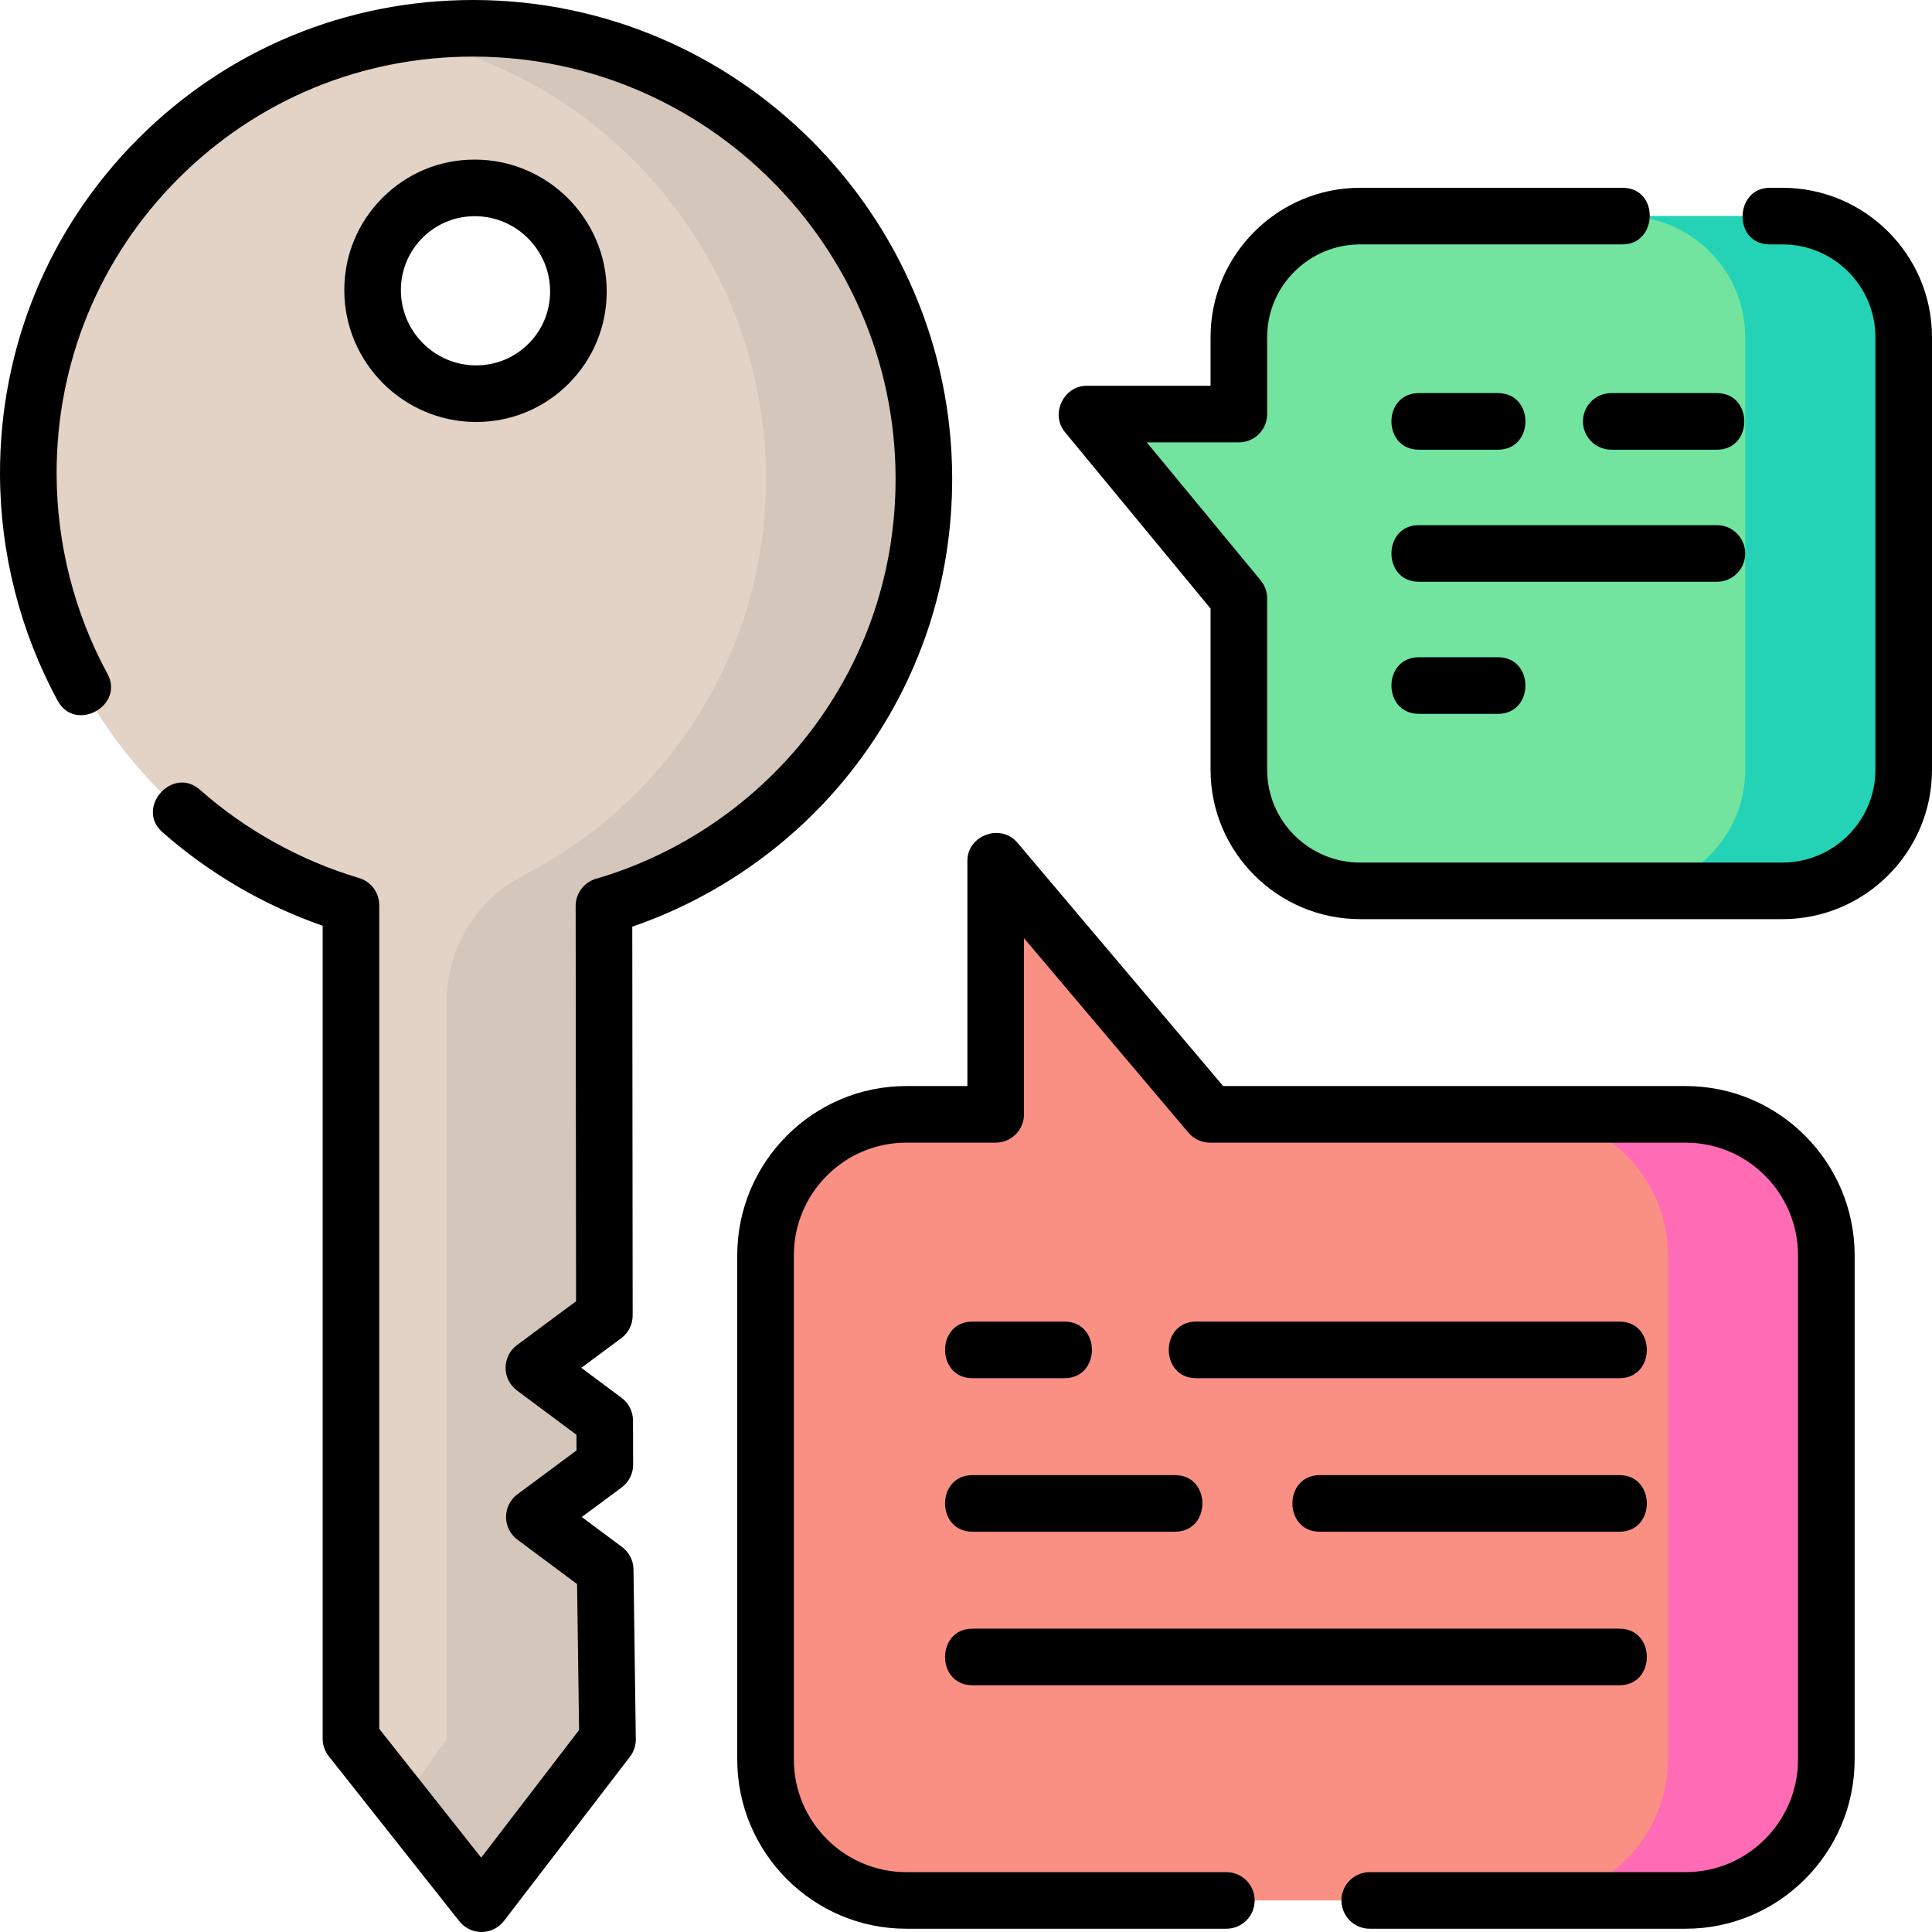
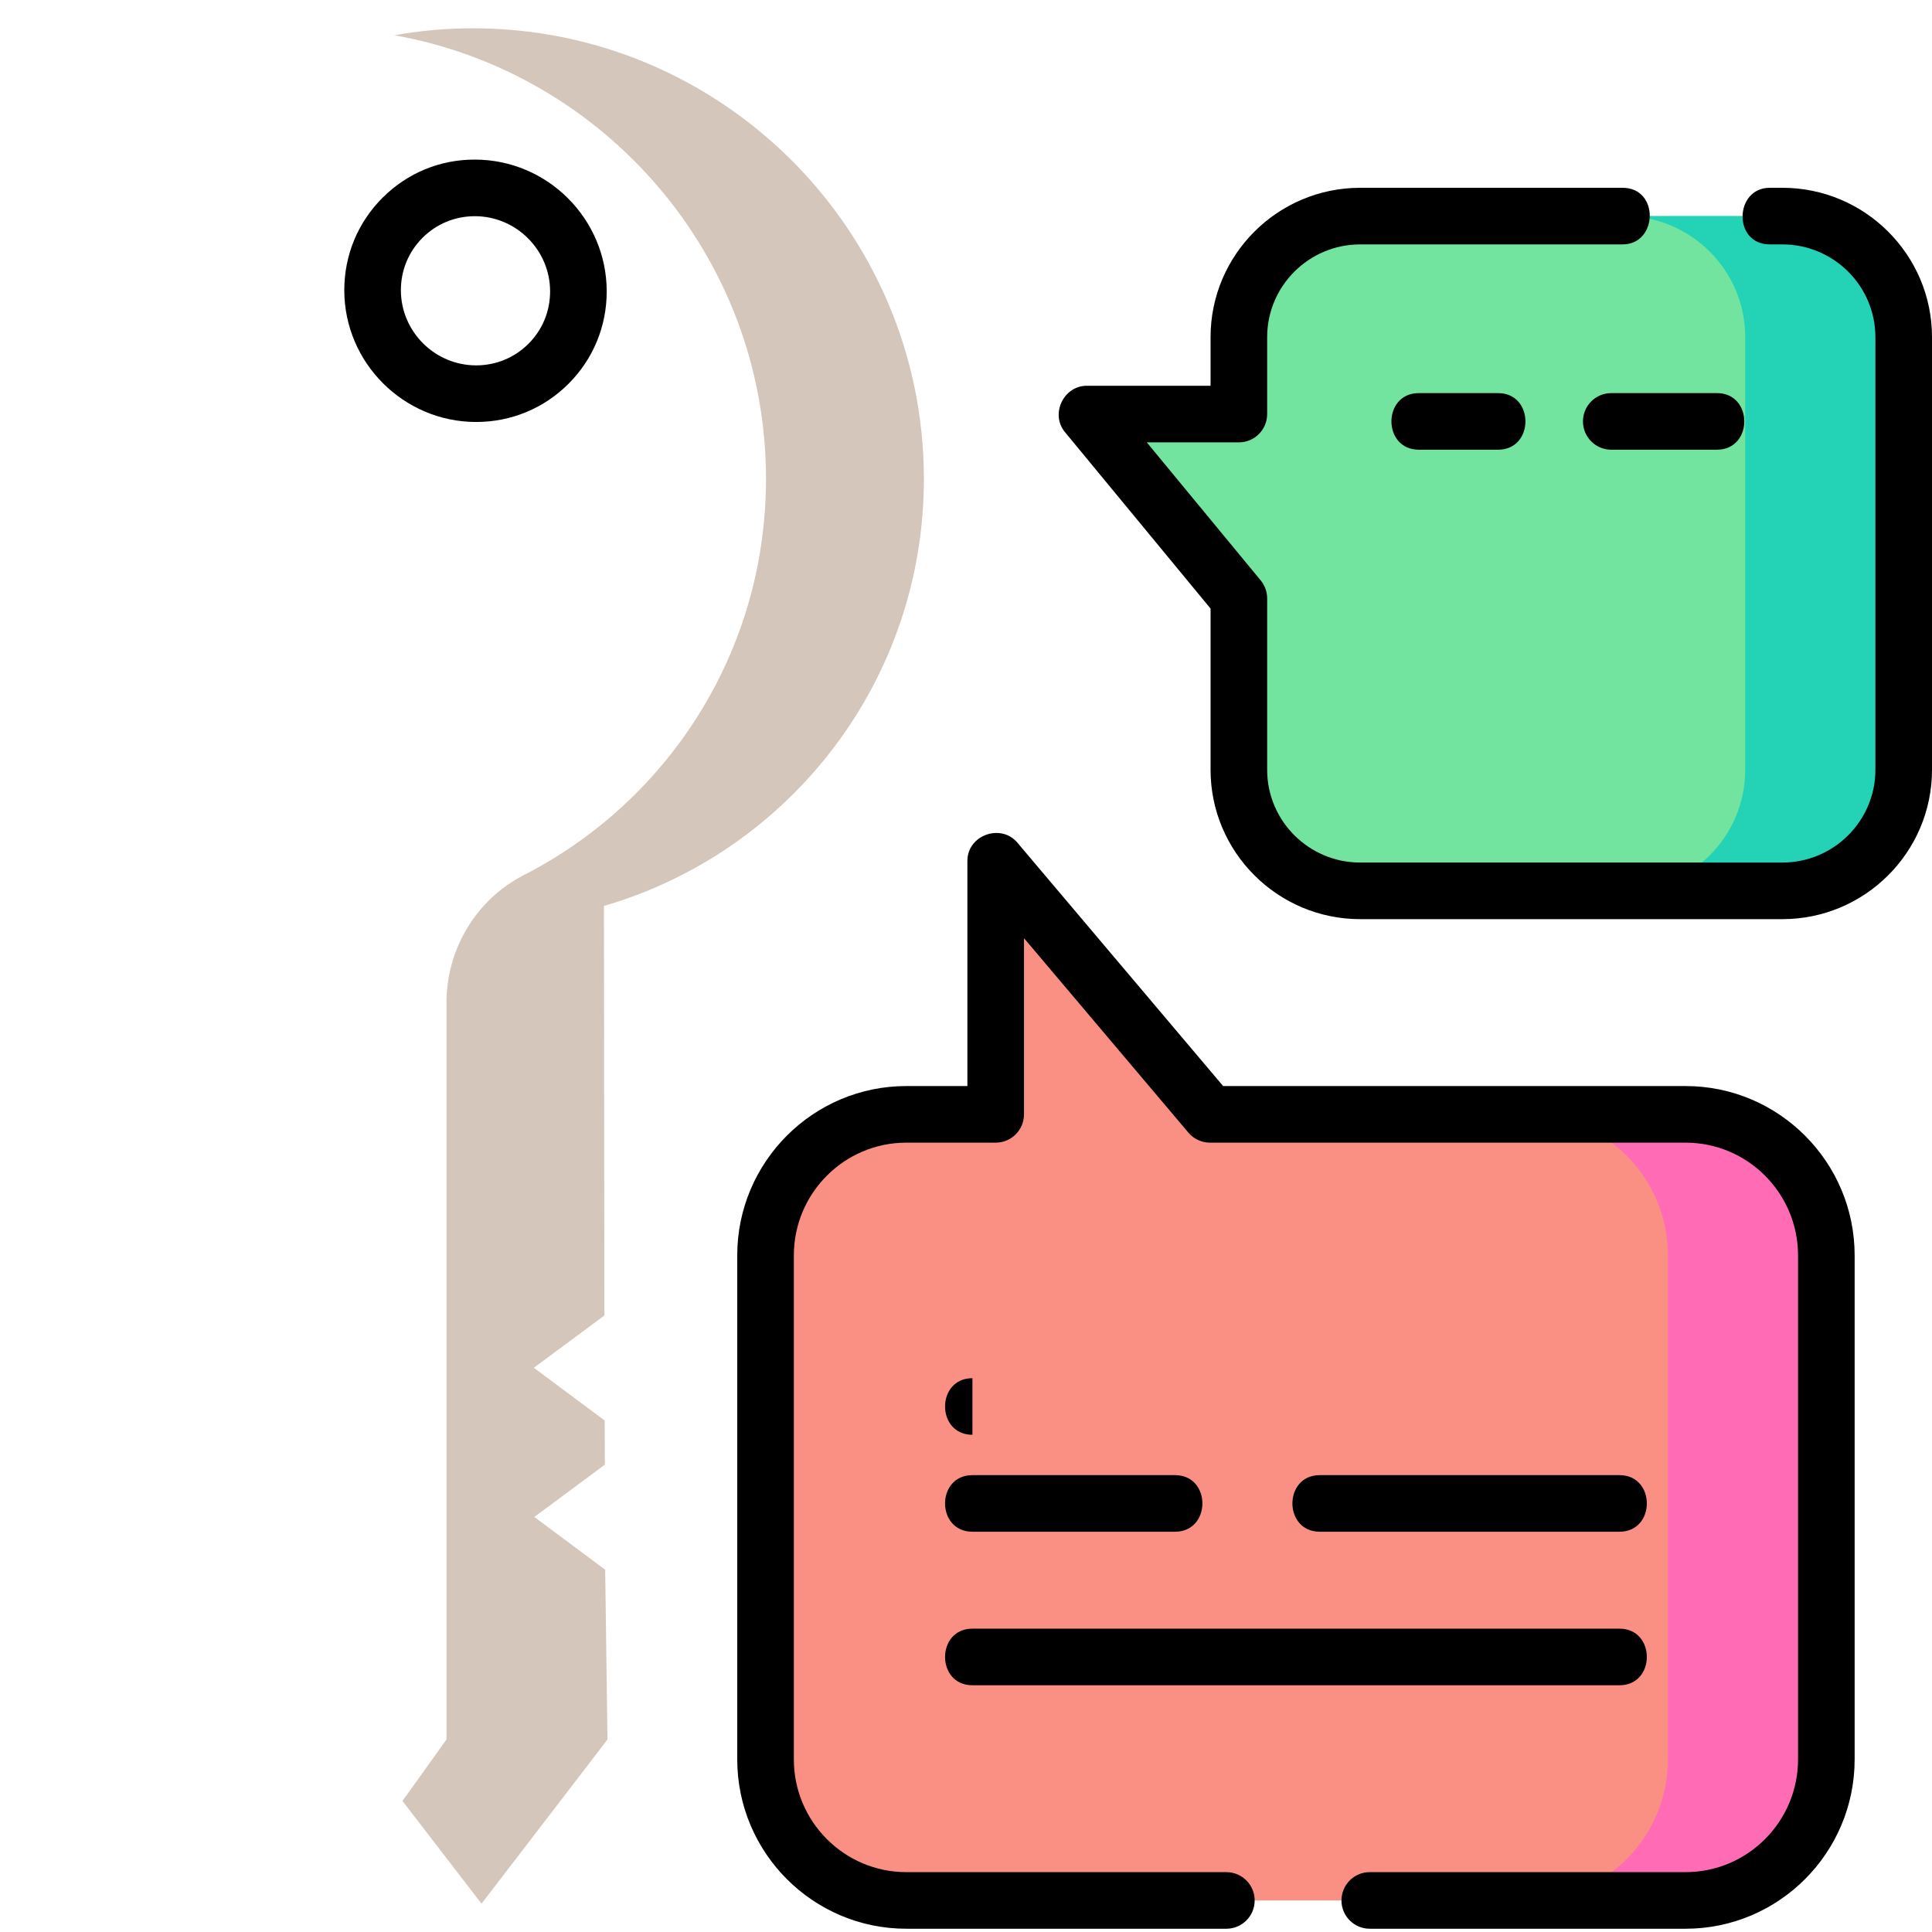
<svg xmlns="http://www.w3.org/2000/svg" id="Layer_1" height="512" viewBox="0 0 512 512" width="512">
-   <path d="m244.837 126.52c-.209-65.525-53.507-118.811-119.046-119.02s-118.499 52.741-118.291 118.265c.172 53.883 36.247 99.482 85.505 114.103v220.899l34.603 43.733 33.386-43.52-.616-44.989-5.434-4.046-13.341-9.932 13.278-9.848 5.408-4.011-.037-11.698-5.434-4.046-13.341-9.932 13.278-9.848 5.408-4.011-.109-108.539c49.167-14.307 84.954-59.678 84.783-113.56zm-118.738-22.191c-15.062-.048-27.311-12.294-27.359-27.353s12.124-27.228 27.186-27.18 27.311 12.294 27.359 27.353-12.124 27.228-27.186 27.18z" fill="#e3d3c6" />
  <path d="m244.837 126.52c-.209-65.525-53.507-118.811-119.046-119.02-7.271-.023-14.386.611-21.292 1.841 55.779 9.904 98.314 58.658 98.5 117.178.146 45.999-25.913 85.794-64.129 105.357-12.72 6.511-20.603 19.723-20.542 34.013v195.091l-11.673 16.298 20.954 27.222 33.386-43.52-.616-44.989-5.434-4.046-13.341-9.932 13.278-9.848 5.408-4.011-.037-11.698-5.434-4.046-13.341-9.932 13.278-9.848 5.408-4.011-.109-108.539c49.166-14.307 84.953-59.678 84.782-113.56z" fill="#d4c6bb" />
  <path d="m504.5 204v-114.648c0-17.72-14.395-32.084-32.151-32.084h-111.888c-17.757 0-32.151 14.365-32.151 32.084v20.38h-40.31l40.31 48.853v45.415c0 17.72 14.395 32.084 32.151 32.084h111.887c17.757 0 32.152-14.365 32.152-32.084z" fill="#72e4a0" />
  <path d="m472.348 57.267h-42c17.757 0 32.151 14.365 32.151 32.084v114.649c0 17.72-14.395 32.084-32.151 32.084h42c17.757 0 32.151-14.365 32.151-32.084v-114.648c.001-17.72-14.394-32.085-32.151-32.085z" fill="#24d3b5" />
  <path d="m446.7 503.635h-206.522c-20.6 0-37.3-16.735-37.3-37.378v-133.563c0-20.643 16.7-37.378 37.3-37.378h23.693v-67.181l56.794 67.181h126.035c20.6 0 37.3 16.735 37.3 37.378v133.563c0 20.644-16.7 37.378-37.3 37.378z" fill="#fa9084" />
  <path d="m446.7 295.316h-42c20.6 0 37.3 16.735 37.3 37.378v133.563c0 20.643-16.7 37.378-37.3 37.378h42c20.6 0 37.3-16.735 37.3-37.378v-133.563c0-20.643-16.7-37.378-37.3-37.378z" fill="#ff6cb5" />
  <path d="m126.076 111.829h.113c9.256 0 17.943-3.593 24.475-10.124 6.557-6.557 10.15-15.286 10.121-24.58-.061-19.144-15.688-34.768-34.836-34.829-9.308-.06-18.03 3.566-24.588 10.124-6.557 6.556-10.15 15.286-10.121 24.58.06 19.144 15.688 34.768 34.836 34.829zm-14.109-48.803c3.697-3.697 8.62-5.73 13.869-5.73h.065c10.929.035 19.848 8.952 19.883 19.877.017 5.27-2.018 10.215-5.728 13.925-3.697 3.697-8.62 5.731-13.869 5.73-.021 0-.044 0-.065 0-10.929-.035-19.848-8.951-19.883-19.877-.016-5.268 2.018-10.214 5.728-13.925z" />
-   <path d="m164.857 409.976-10.679-7.951 10.58-7.847c1.913-1.419 3.039-3.665 3.031-6.047l-.037-11.698c-.008-2.361-1.127-4.582-3.021-5.992l-10.679-7.951 10.58-7.847c1.909-1.417 3.034-3.654 3.032-6.031l-.104-103.042c23.418-8.014 44.338-23.092 59.361-42.896 16.714-22.033 25.502-48.375 25.414-76.178-.22-69.529-56.978-126.275-126.521-126.495-.138 0-.274 0-.412 0-33.561-.001-65.056 13.019-88.725 36.689-23.758 23.758-36.784 55.401-36.676 89.098.066 20.901 5.354 41.624 15.291 59.927 4.614 8.503 17.798 1.345 13.182-7.157-8.756-16.127-13.414-34.391-13.473-52.817-.095-29.673 11.37-57.532 32.283-78.445 20.92-20.921 48.765-32.412 78.483-32.295 61.324.195 111.374 50.232 111.569 111.543.078 24.485-7.656 47.676-22.364 67.065-14.239 18.769-34.486 32.716-57.013 39.271-3.205.933-5.407 3.871-5.404 7.208l.105 104.759-15.65 11.607c-1.905 1.413-3.03 3.645-3.032 6.017s1.118 4.606 3.021 6.022l15.765 11.738.014 4.157-15.642 11.601c-1.905 1.413-3.03 3.645-3.032 6.017s1.118 4.606 3.021 6.022l15.805 11.767.529 38.684-25.942 33.817-27.012-34.138v-218.29c0-3.32-2.183-6.245-5.366-7.19-15.434-4.582-30.02-12.672-42.178-23.399-7.255-6.4-17.178 4.848-9.924 11.249 12.366 10.909 26.953 19.415 42.468 24.802v215.437c0 1.689.57 3.329 1.618 4.654l34.604 43.732c1.424 1.798 3.591 2.846 5.882 2.846h.057c2.312-.018 4.486-1.101 5.894-2.935l33.387-43.52c1.025-1.337 1.571-2.982 1.548-4.667l-.616-44.989c-.033-2.333-1.15-4.519-3.022-5.912z" />
  <path d="m472.348 49.767h-3.348c-9.386 0-9.813 15 0 15h3.349c13.593 0 24.651 11.029 24.651 24.584v114.649c0 13.556-11.059 24.584-24.651 24.584h-111.887c-13.593 0-24.651-11.028-24.651-24.584v-45.416c0-1.742-.606-3.43-1.715-4.773l-30.184-36.579h24.398c4.143 0 7.5-3.358 7.5-7.5v-20.38c0-13.556 11.059-24.584 24.651-24.584h69.539c9.386 0 9.813-15 0-15h-69.538c-21.864 0-39.651 17.757-39.651 39.584v12.88h-32.811c-6.134 0-9.729 7.493-5.785 12.273l38.596 46.774v42.721c0 21.827 17.787 39.584 39.651 39.584h111.887c21.864 0 39.651-17.757 39.651-39.584v-114.648c0-21.828-17.787-39.585-39.652-39.585z" />
  <path d="m376 119.176h21c9.674 0 9.674-15 0-15h-21c-9.675 0-9.675 15 0 15z" />
-   <path d="m462.5 146.676c0-4.142-3.357-7.5-7.5-7.5h-79c-9.675 0-9.675 15 0 15h79c4.142 0 7.5-3.358 7.5-7.5z" />
-   <path d="m376 174.176c-9.675 0-9.675 15 0 15h21c9.674 0 9.674-15 0-15z" />
  <path d="m419.5 111.676c0 4.142 3.357 7.5 7.5 7.5h28c9.674 0 9.674-15 0-15h-28c-4.143 0-7.5 3.358-7.5 7.5z" />
  <path d="m446.7 287.816h-122.556l-54.547-64.523c-4.344-5.14-13.228-1.989-13.228 4.842v59.681h-16.192c-24.703 0-44.8 20.132-44.8 44.878v133.563c0 24.746 20.097 44.878 44.8 44.878h84.823c4.143 0 7.5-3.358 7.5-7.5s-3.357-7.5-7.5-7.5h-84.822c-16.432 0-29.8-13.403-29.8-29.878v-133.563c0-16.475 13.368-29.878 29.8-29.878h23.692c4.143 0 7.5-3.358 7.5-7.5v-46.692l43.566 51.534c1.425 1.686 3.521 2.658 5.728 2.658h126.036c16.432 0 29.8 13.403 29.8 29.878v133.563c0 16.475-13.368 29.878-29.8 29.878h-83.7c-4.143 0-7.5 3.358-7.5 7.5s3.357 7.5 7.5 7.5h83.7c24.703 0 44.8-20.132 44.8-44.878v-133.563c0-24.745-20.097-44.878-44.8-44.878z" />
-   <path d="m429.174 350.234h-112.18c-9.675 0-9.675 15 0 15h112.18c9.674 0 9.674-15 0-15z" />
  <path d="m257.704 405.923h53.688c9.674 0 9.674-15 0-15h-53.688c-9.675 0-9.675 15 0 15z" />
  <path d="m429.174 390.923h-79.417c-9.675 0-9.675 15 0 15h79.417c9.674 0 9.674-15 0-15z" />
  <path d="m257.704 446.613h171.47c9.674 0 9.674-15 0-15h-171.47c-9.675 0-9.675 15 0 15z" />
-   <path d="m257.704 365.234h24.413c9.674 0 9.674-15 0-15h-24.413c-9.675 0-9.675 15 0 15z" />
+   <path d="m257.704 365.234h24.413h-24.413c-9.675 0-9.675 15 0 15z" />
</svg>